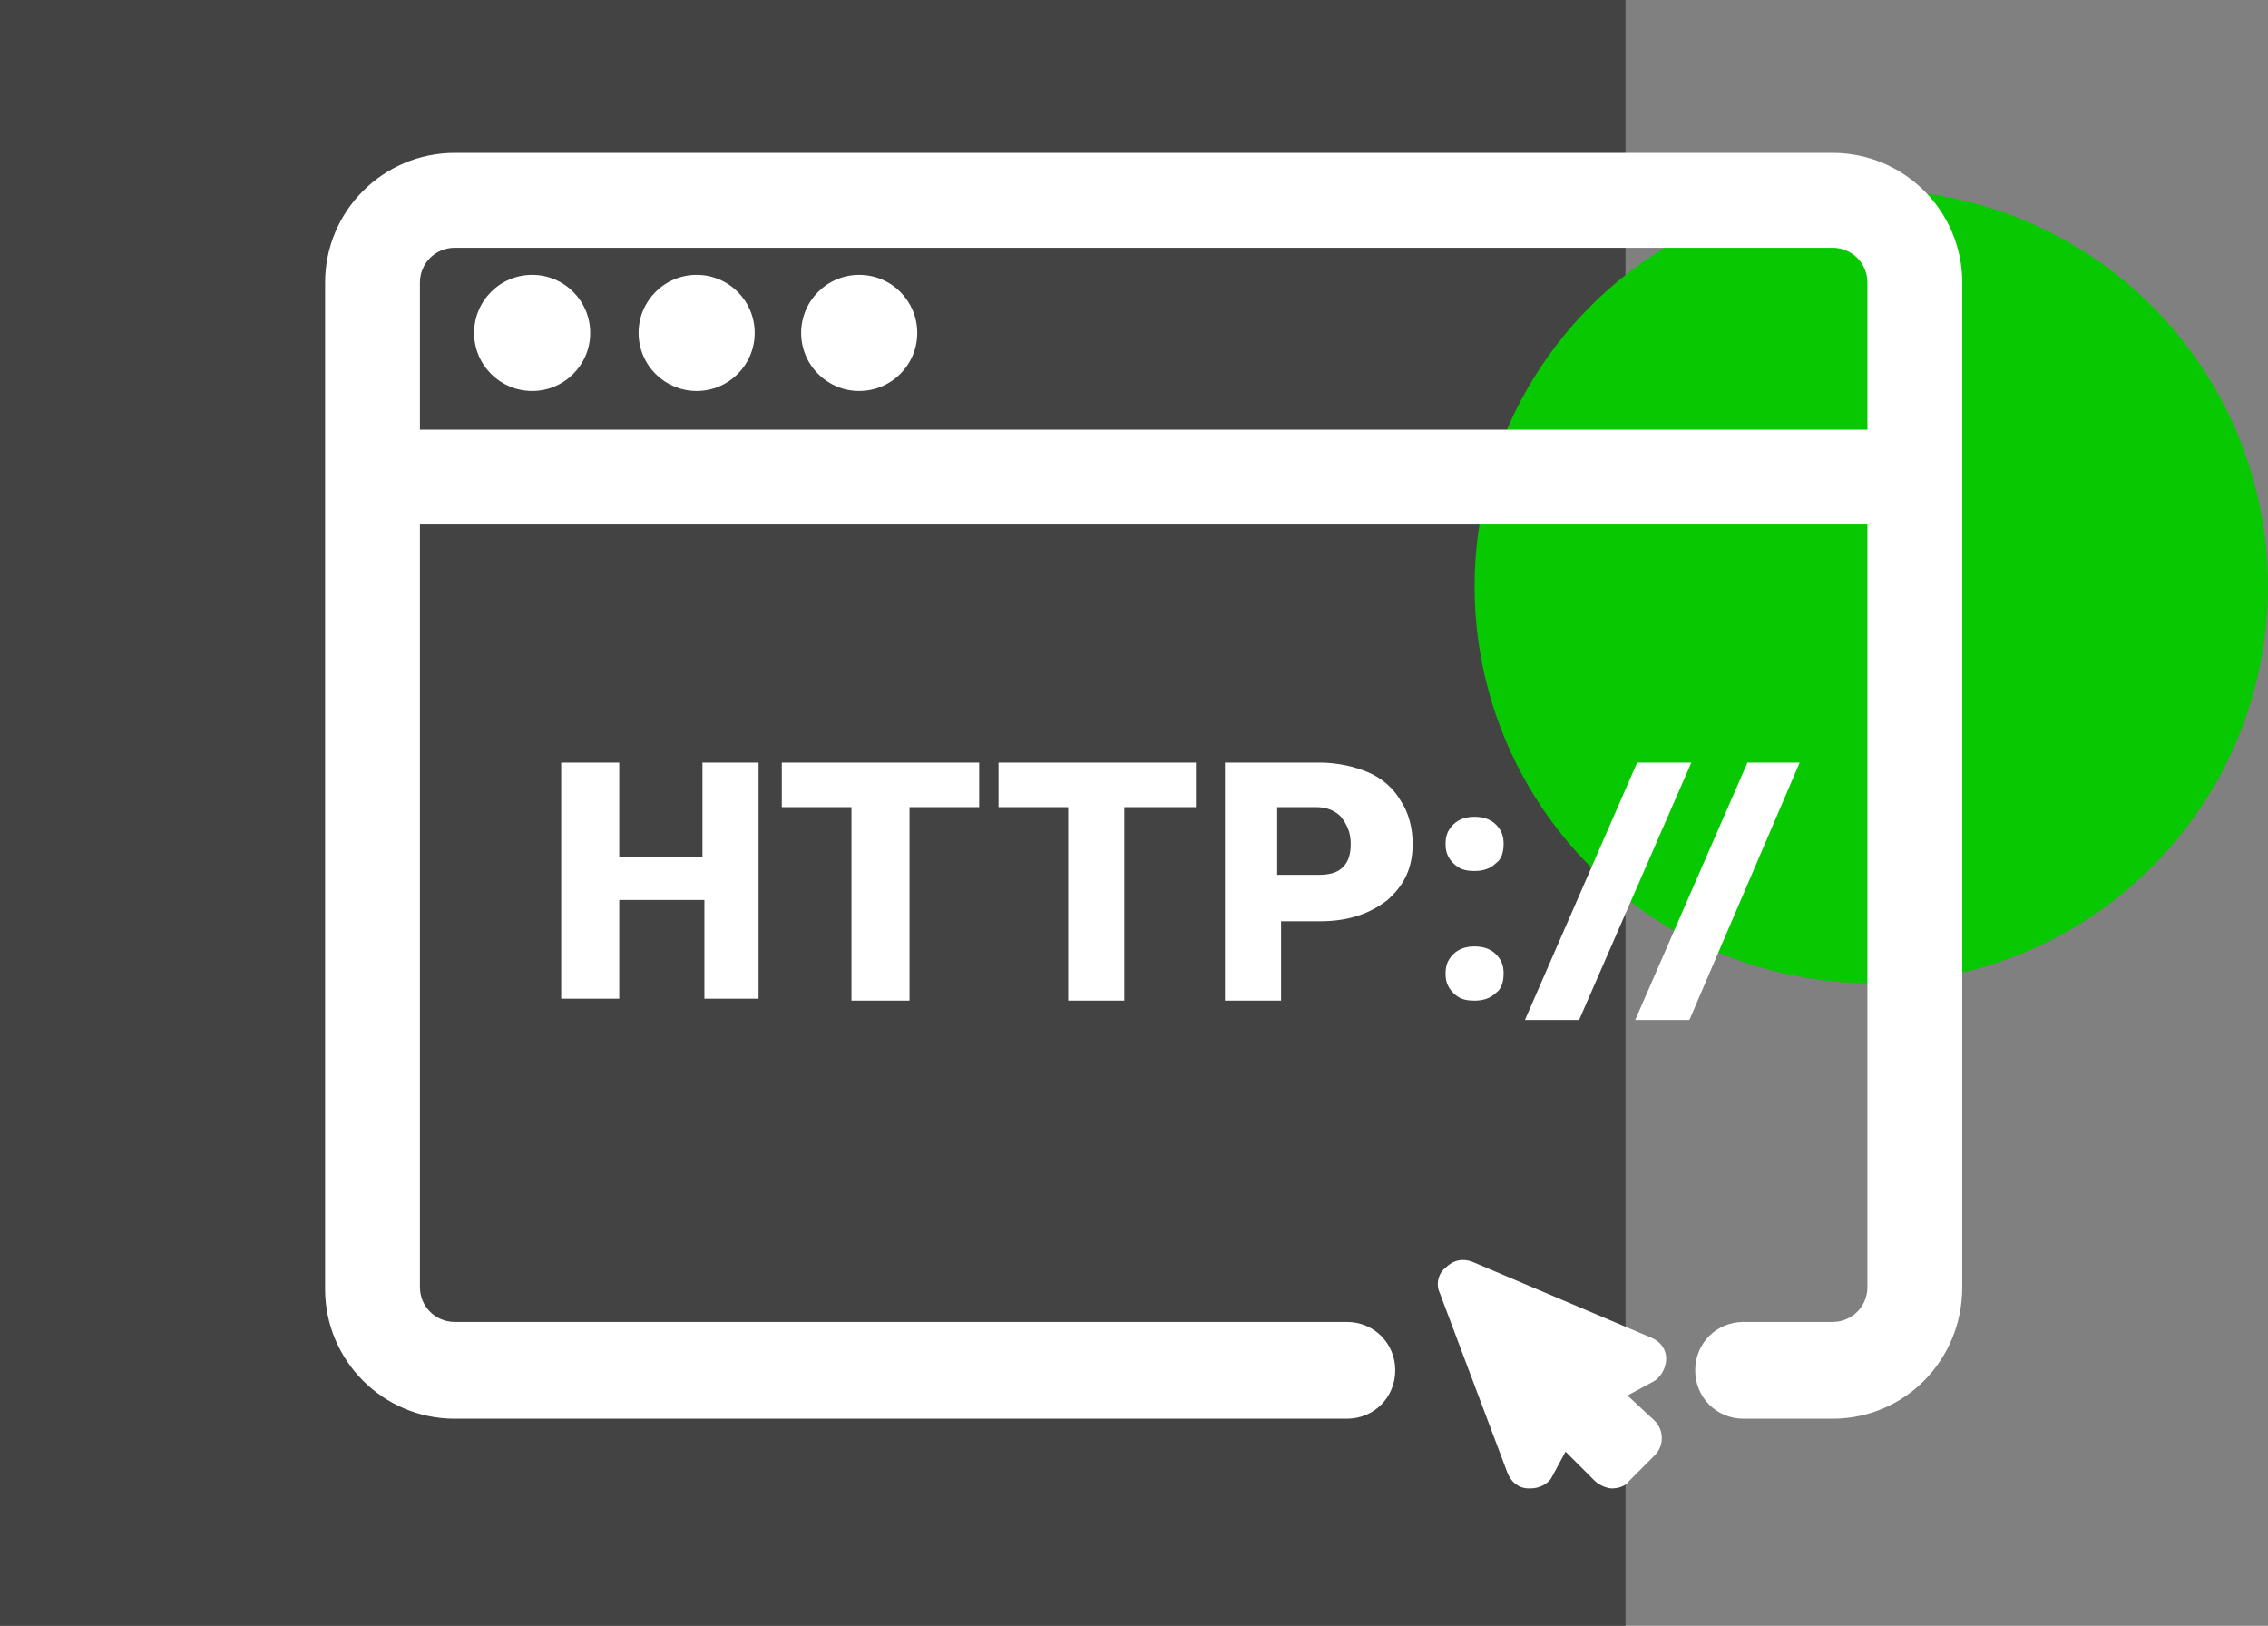
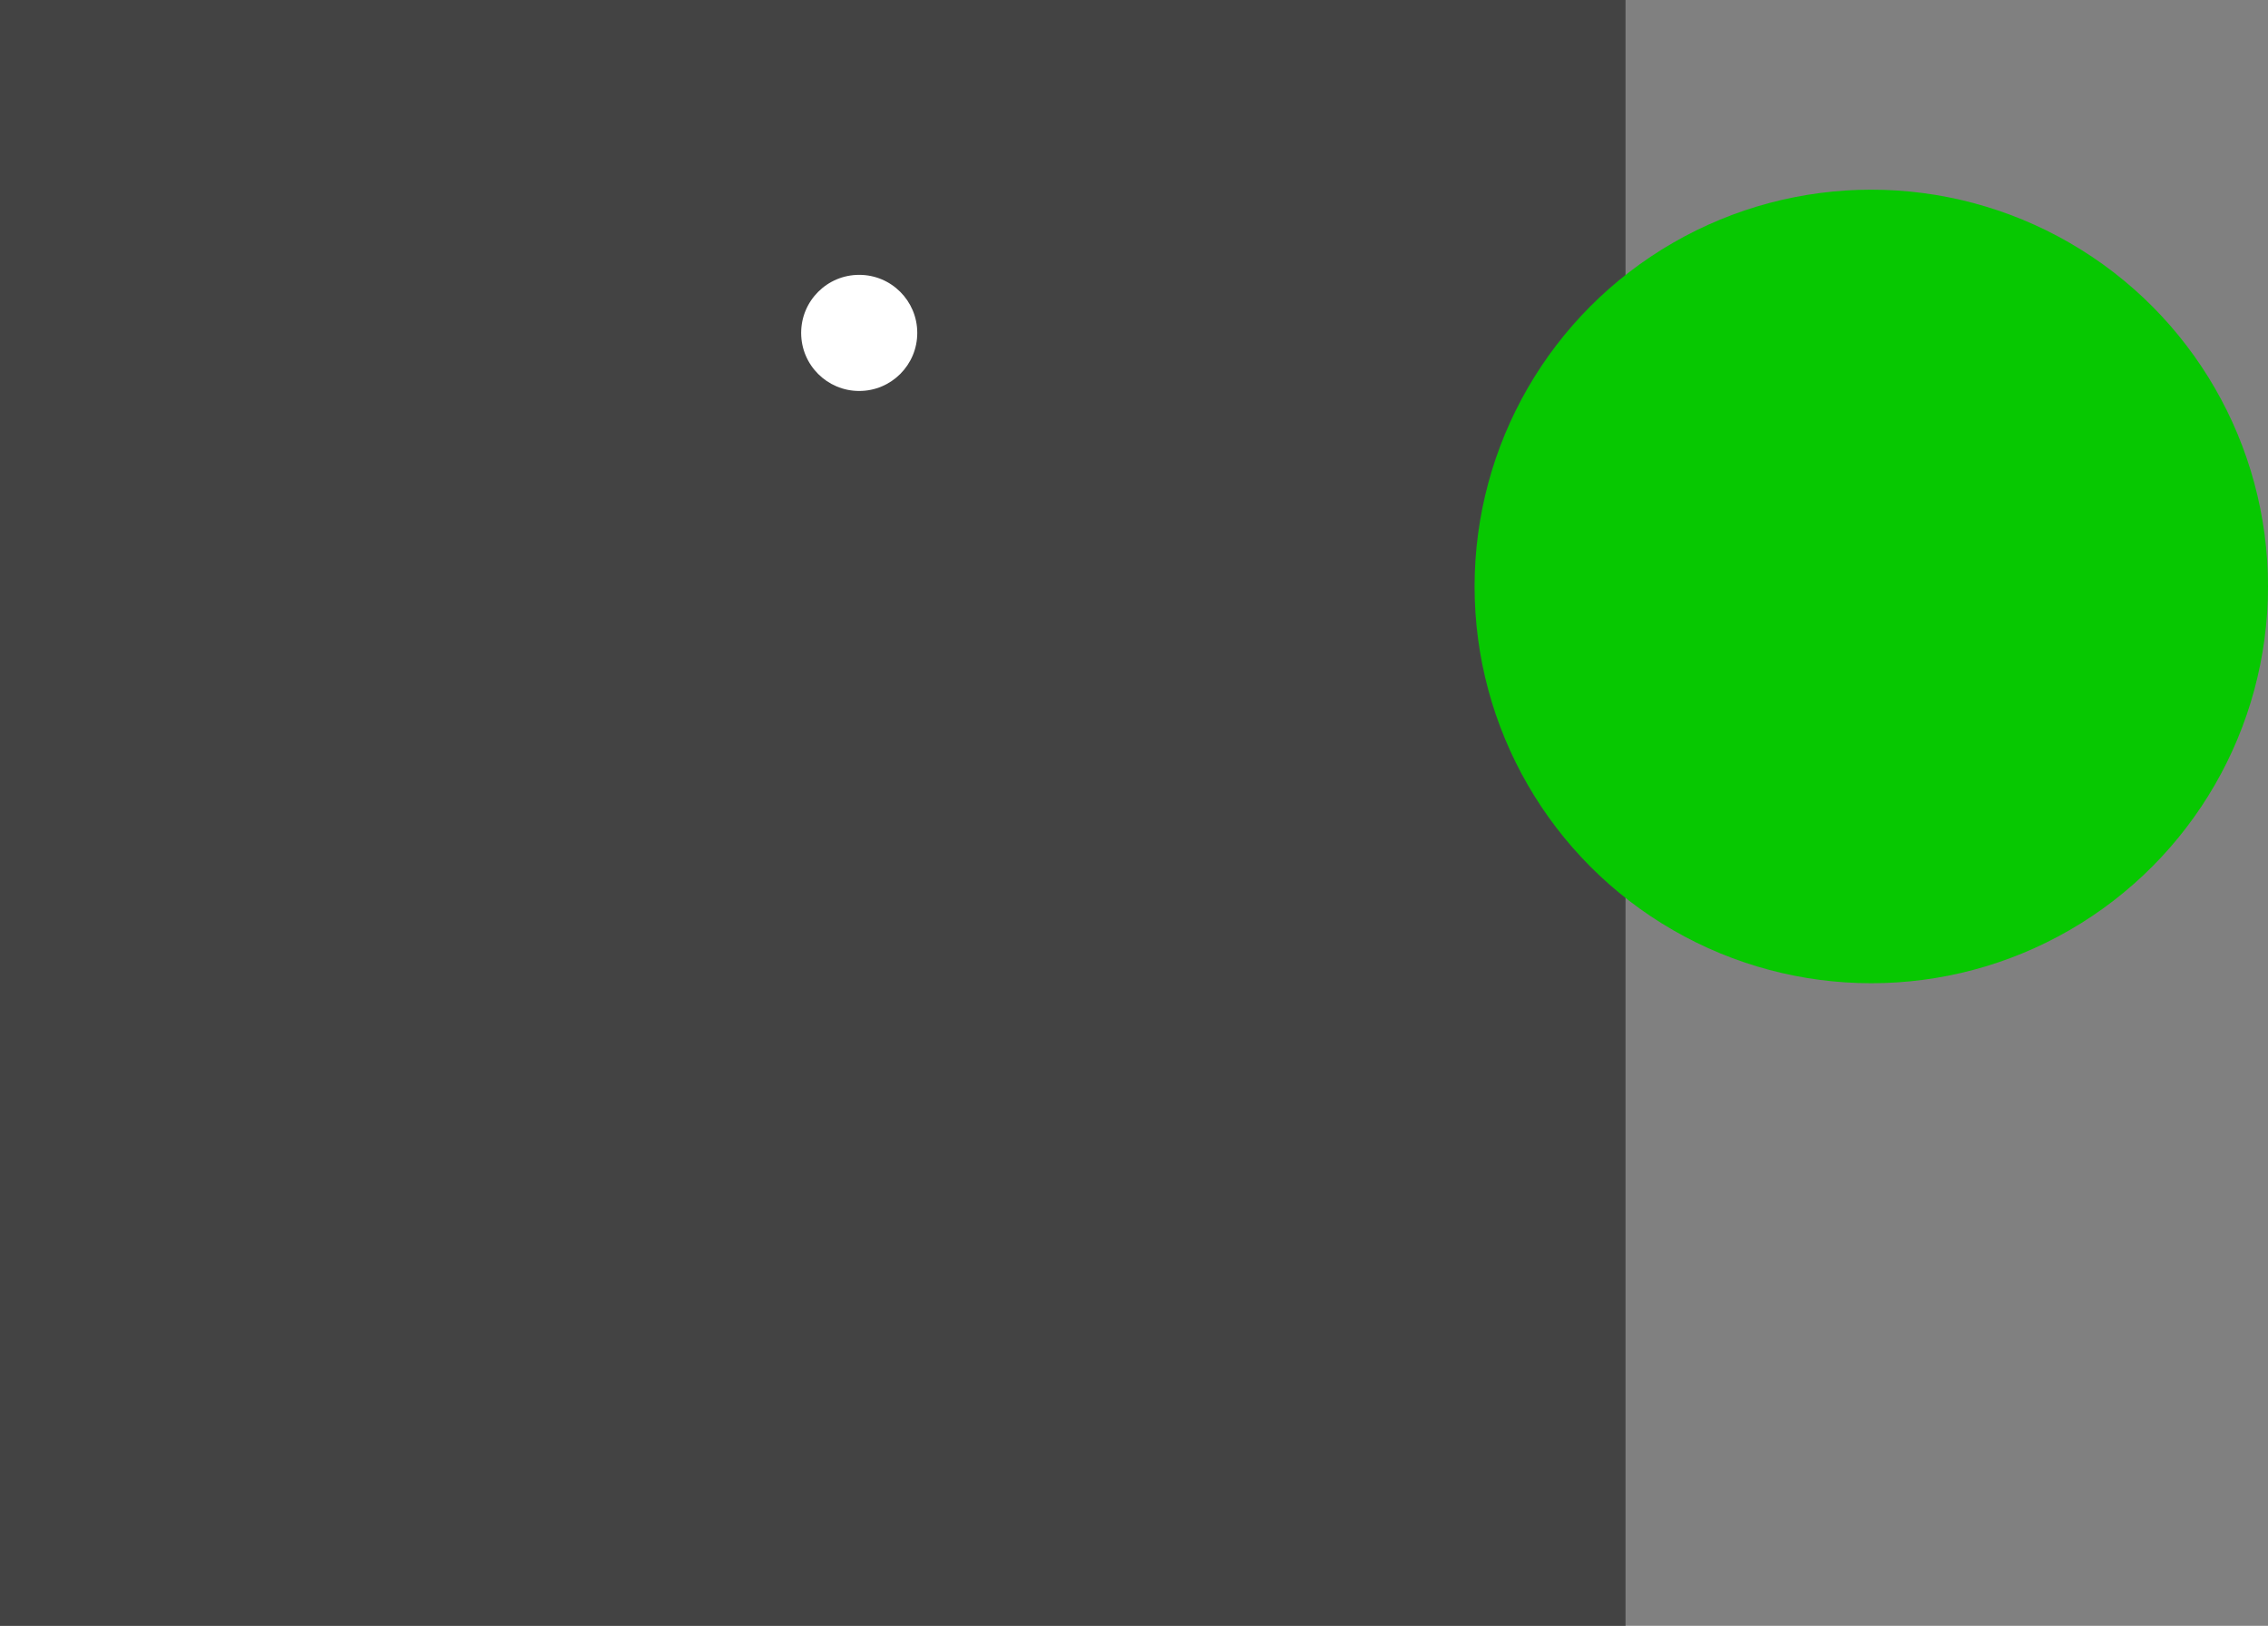
<svg xmlns="http://www.w3.org/2000/svg" width="117.2" height="84">
  <rect width="100%" height="100%" fill="#808080" stroke="none" />
  <path fill="#434343" d="M0 0h84v84H0z" />
  <circle fill="#07c801" cx="96.7" cy="30.3" r="20.5" />
  <g fill="#FFFFFF">
-     <path d="M94.7 73.3h-4.6c-1.4 0-2.5-1.1-2.5-2.5s1.1-2.5 2.5-2.5h4.6c1 0 1.8-.8 1.8-1.8V14.6c0-1-.8-1.8-1.8-1.8H23.5c-1 0-1.8.8-1.8 1.8v51.9c0 1 .8 1.8 1.8 1.8h46.1c1.4 0 2.5 1.1 2.5 2.5s-1.1 2.5-2.5 2.5H23.5c-3.7 0-6.7-3-6.7-6.7v-52c0-3.7 3-6.7 6.7-6.7h71.2c3.7 0 6.7 3 6.7 6.7v51.9c0 3.8-3 6.8-6.7 6.8z" />
-     <path d="M19.3 22.2h79.8v4.9H19.3zm64.8 49.9l1.3-.7c.4-.2.7-.7.7-1.2s-.3-.9-.8-1.1l-9.2-3.9c-.5-.2-1-.1-1.4.3-.4.3-.5.9-.3 1.3l3.5 9.3c.2.5.6.8 1.1.8h.1c.4 0 .9-.2 1.1-.6l.7-1.3 1.5 1.5c.2.2.6.4.9.4.3 0 .7-.1.9-.4l1.3-1.3c.5-.5.5-1.3 0-1.8l-1.4-1.3zM39.3 51.6h-2.9v-5.1H32v5.1h-3V39.4h3v4.9h4.3v-4.9h2.9v12.2zm11.4-9.9H47v10h-3v-10h-3.6v-2.3h10.2v2.3zm11.1 0h-3.7v10h-2.9v-10h-3.6v-2.3h10.2v2.3zm4.4 5.8v4.2h-2.9V39.4h4.9c.9 0 1.8.2 2.5.5s1.3.8 1.7 1.5c.4.6.6 1.4.6 2.2 0 1.2-.4 2.1-1.3 2.9-.9.7-2 1.1-3.5 1.1h-2zm0-2.3h1.9c.6 0 1-.1 1.3-.4.3-.3.4-.7.4-1.2 0-.6-.2-1-.5-1.4-.3-.3-.7-.5-1.3-.5h-2v3.5zm10-3c.4 0 .8.1 1.1.4.3.3.4.6.4 1s-.1.8-.4 1c-.3.3-.7.4-1.1.4-.5 0-.8-.1-1.1-.4-.3-.3-.4-.6-.4-1s.1-.7.4-1c.3-.3.7-.4 1.1-.4zm0 6.7c.4 0 .8.1 1.1.4.3.3.4.6.4 1s-.1.8-.4 1c-.3.3-.7.4-1.1.4-.5 0-.8-.1-1.1-.4-.3-.3-.4-.6-.4-1s.1-.7.4-1c.3-.3.7-.4 1.1-.4zm5.4 3.8h-2.8l5.8-13.3h2.8l-5.8 13.3zm5.7 0h-2.8l5.8-13.3H93l-5.7 13.3z" />
-     <circle cx="27.5" cy="17.2" r="3" />
-     <circle cx="36" cy="17.2" r="3" />
    <circle cx="44.4" cy="17.2" r="3" />
  </g>
</svg>